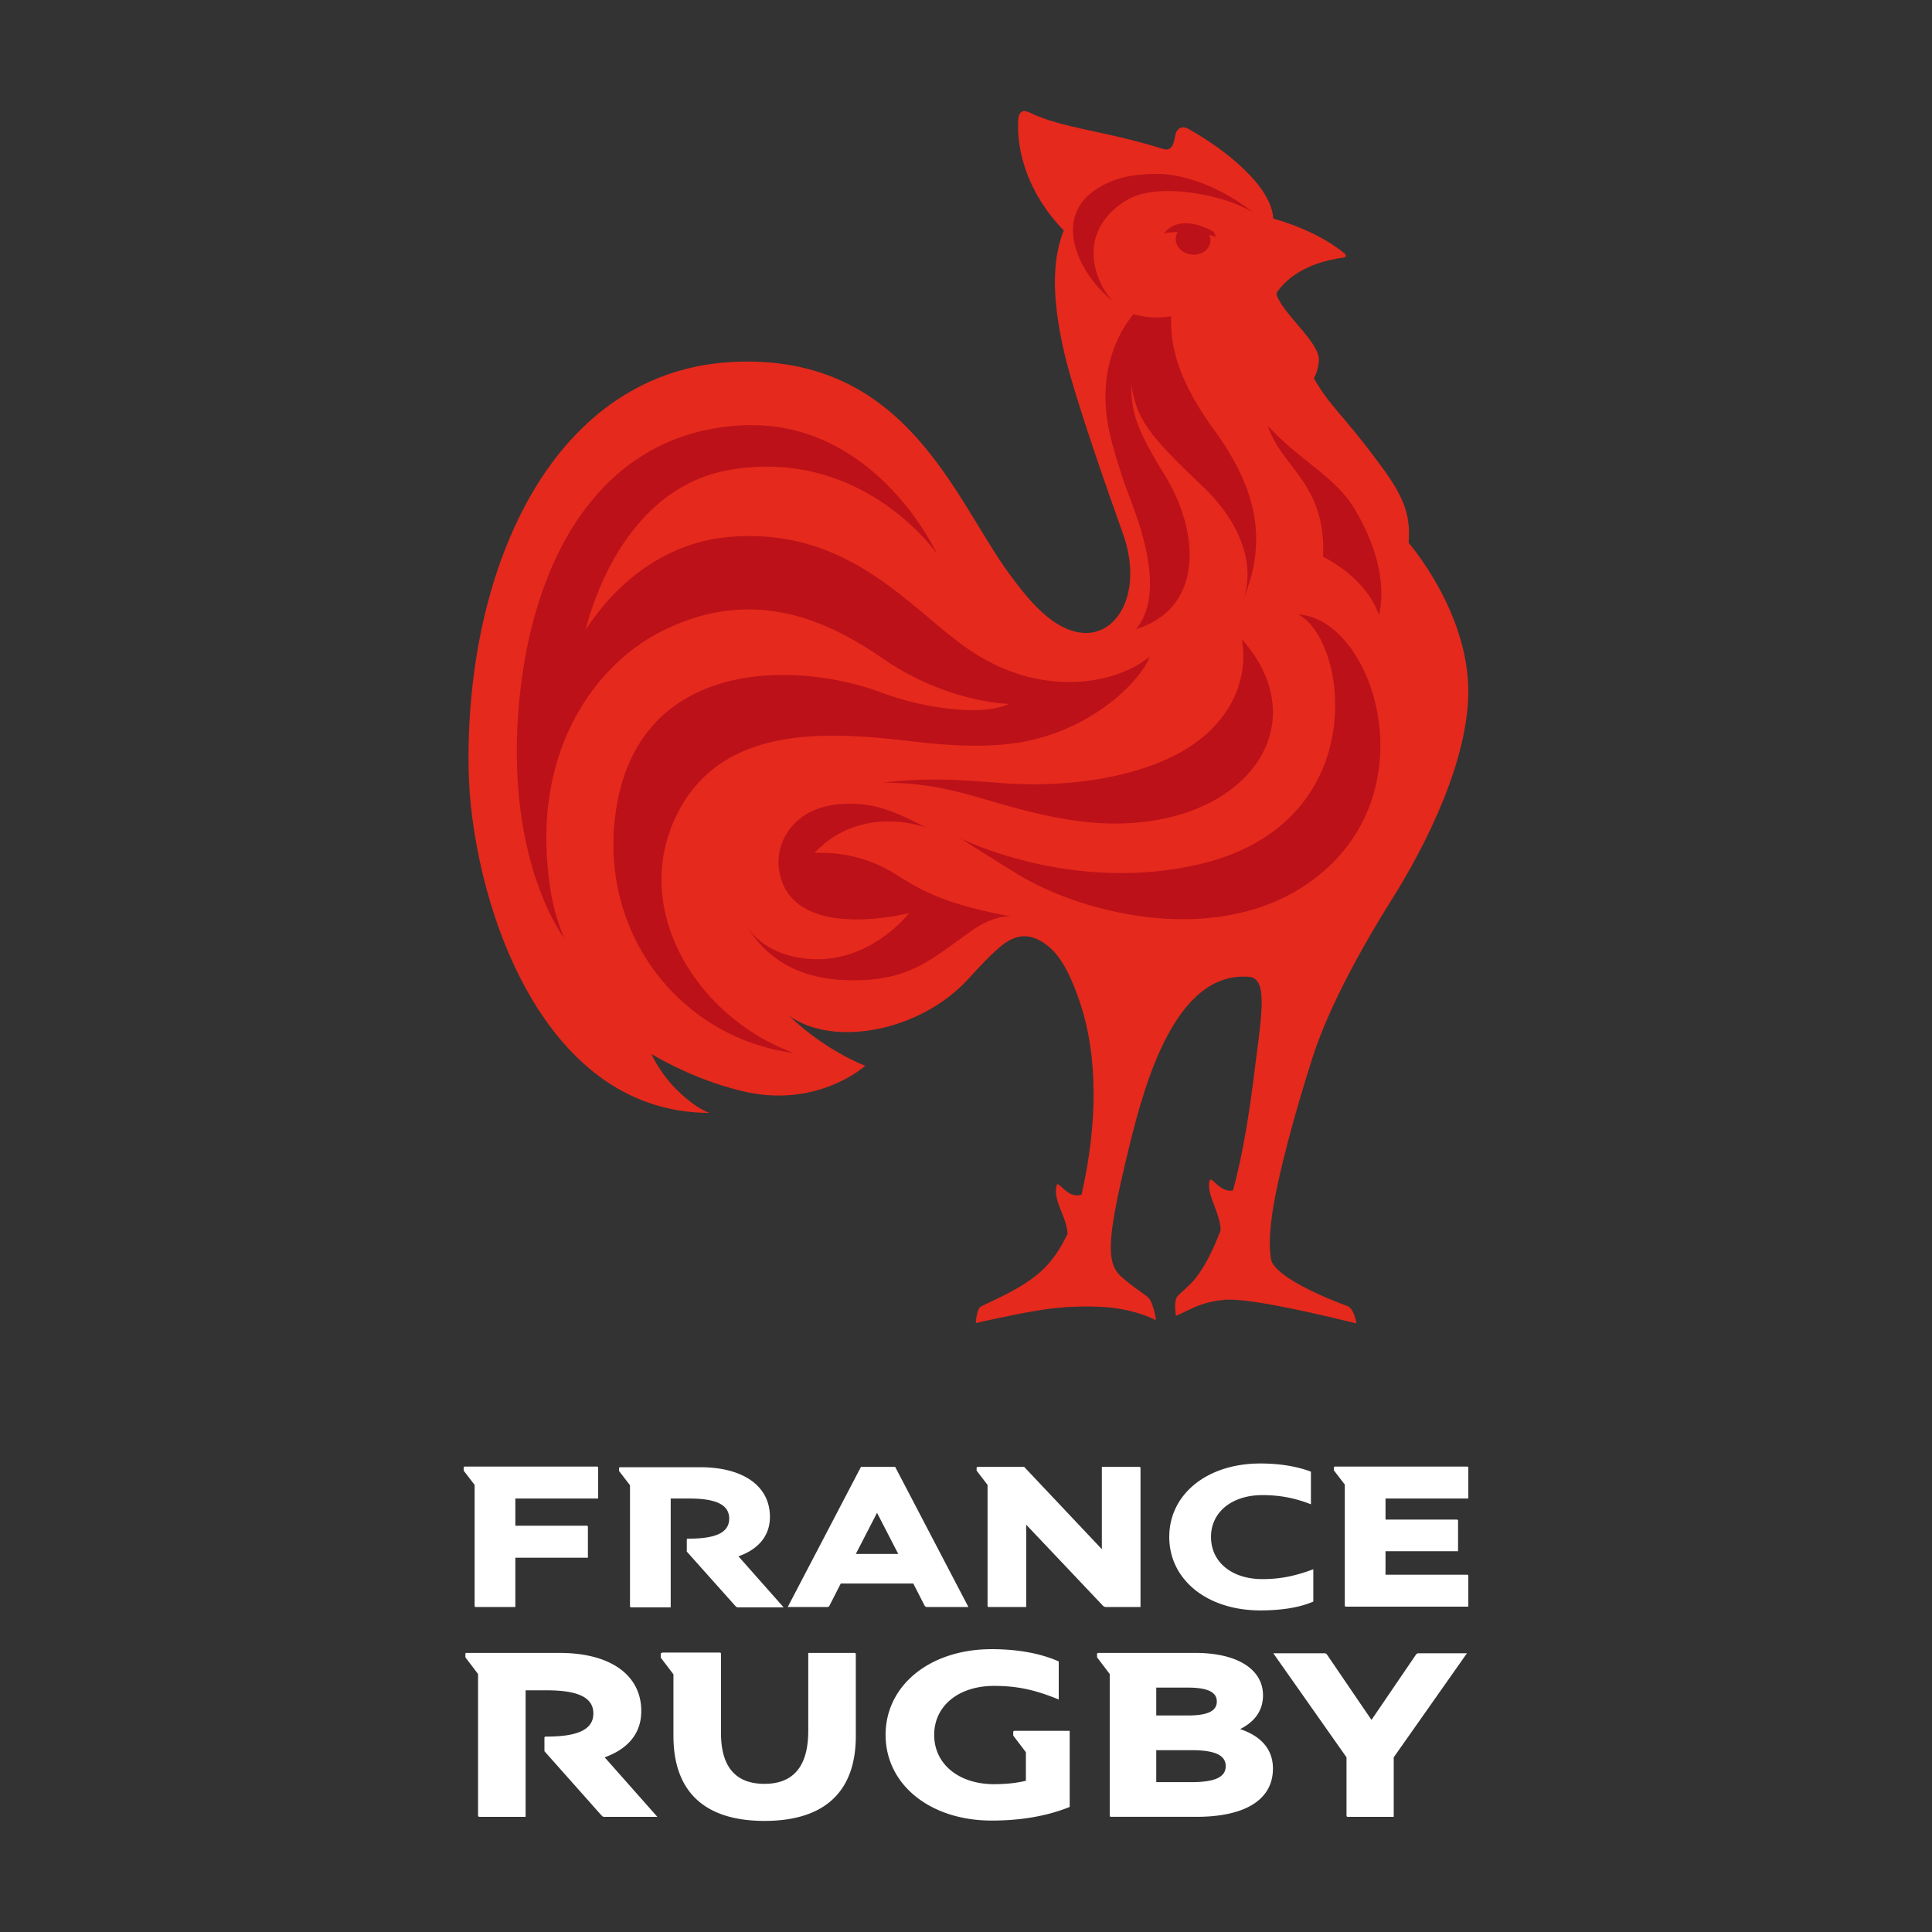
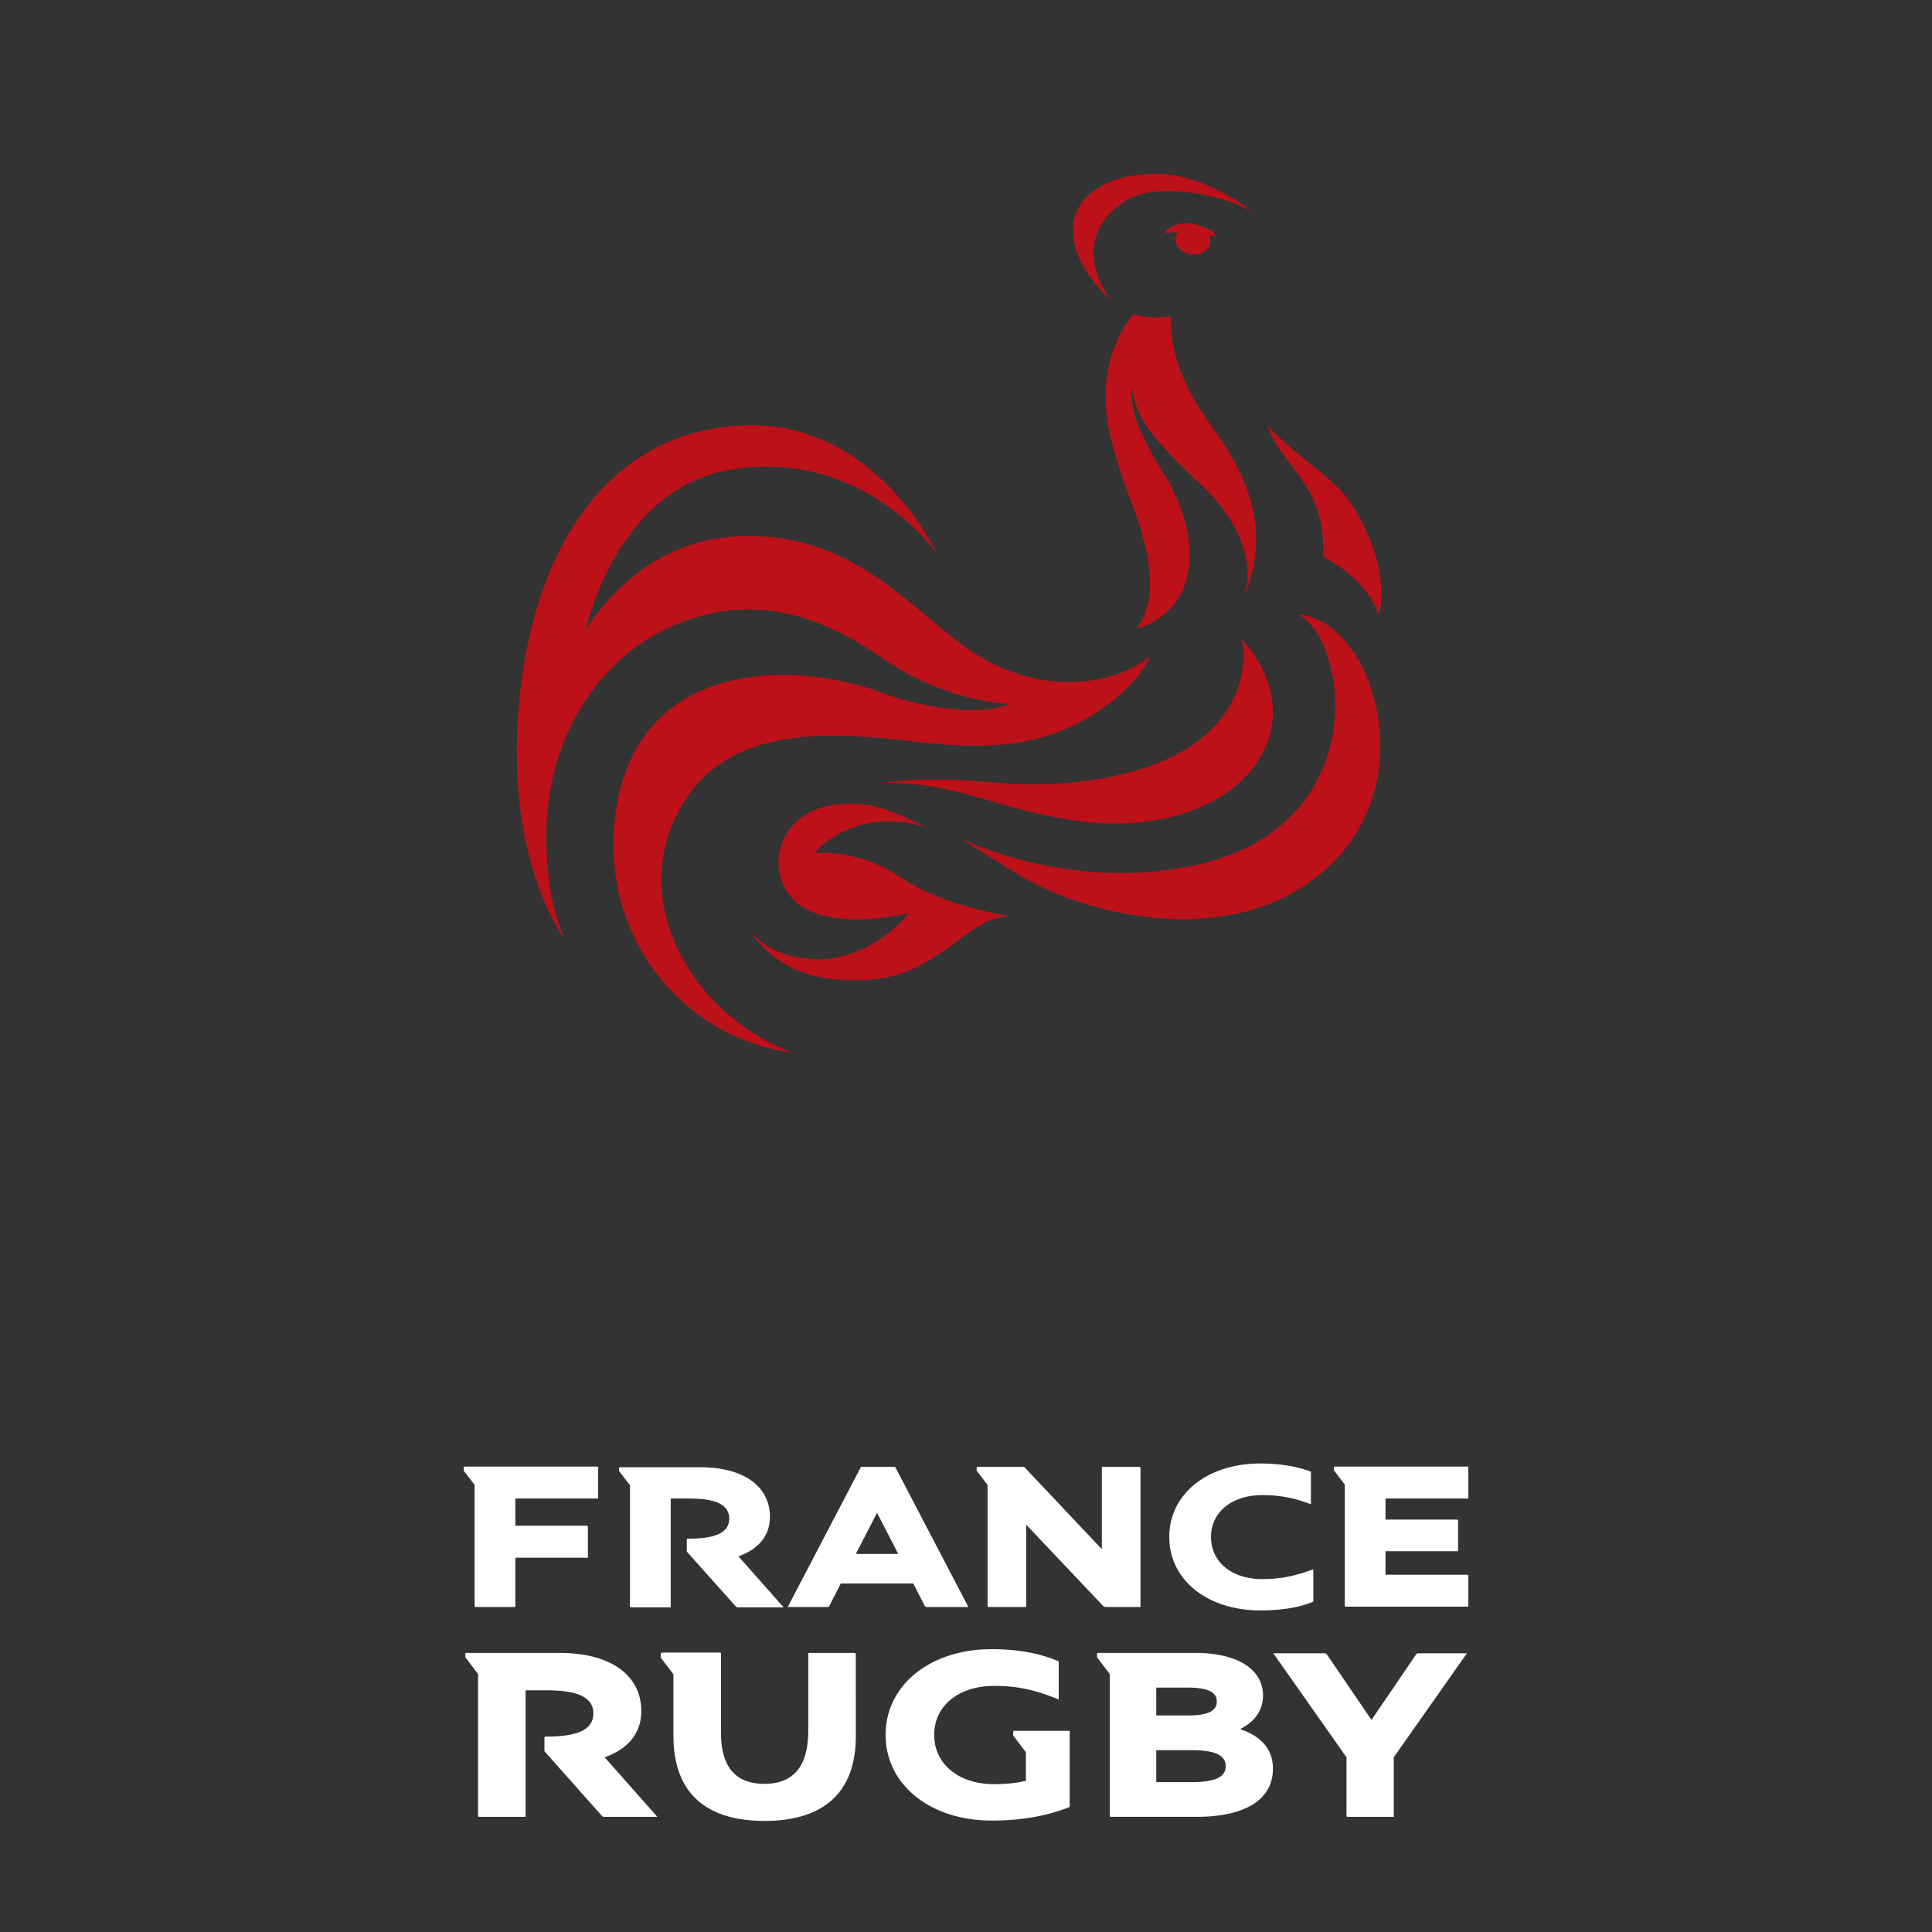
<svg xmlns="http://www.w3.org/2000/svg" width="400" height="400" fill="none">
  <rect width="100%" height="100%" fill="#333333" stroke="none" />
-   <path d="M97.02 159.234c-.707-41.958 17.654-83.067 55.646-84.34 35.097-1.203 44.912 28.302 56.211 43.797 4.52 6.227 9.322 11.675 15.042 12.312 7.556.849 12.852-8.632 8.544-20.59-2.683-7.571-9.886-27.736-12.146-37.5-2.048-8.916-2.966-18.114-.071-25.19-7.697-7.924-9.392-16.344-9.462-21.085v-1.556c.141-2.477 1.341-2.264 2.401-1.77 6.92 3.326 15.324 3.68 27.54 7.501 1.554.495 2.19-.424 2.543-2.476.353-2.406 2.048-2.123 2.824-1.628 8.686 4.882 17.231 12.312 17.513 18.538 3.955 1.132 9.816 3.255 14.689 7.147.423.353.494.849-.071.92-8.898 1.202-12.429 5.235-13.77 7.075-.212.283-.141.778 0 1.061 1.977 4.316 8.756 9.552 8.615 13.16-.141 2.123-.989 3.68-1.059 3.68 3.178 5.66 6.214 7.783 12.923 16.84 2.471 3.255 4.307 5.943 5.437 8.632 1.13 2.618 1.554 5.307 1.271 8.632 0 0 12.146 13.868 12.358 30.354.142 14.434-8.686 32.123-15.818 43.444-8.827 14.081-13.982 25.048-16.454 32.831-3.742 11.675-6.779 23.208-7.979 30.142-.918 5.236-1.06 9.127-.565 11.674.565 2.618 7.132 6.368 15.747 9.552 1.483.567 1.907 3.609 1.907 3.609-5.861-1.415-21.962-5.377-27.4-4.882-2.047.212-3.53.566-4.731.99-2.048.708-3.389 1.557-5.226 2.335 0-.07-.564-2.901.283-4.033.353-.495 2.613-2.264 3.813-3.82 1.766-2.265 3.531-5.59 5.155-9.906-.141-3.609-2.683-6.934-2.401-9.694.283-2.476 1.695 1.981 4.944 1.486 2.259-8.137 3.601-17.972 4.166-22.359 1.483-12.453 3.46-21.509-.777-21.863-15.324-1.345-21.679 22.288-24.716 34.529-2.825 11.533-4.096 18.042-3.954 22.075.07 2.618.776 4.104 1.906 5.236 2.684 2.477 5.297 3.892 6.073 4.812.495.636 1.271 3.042 1.342 4.457-.071-.071-3.743-2.122-9.886-2.688-4.167-.354-9.534-.213-14.477.636-5.579.92-12.923 2.618-12.923 2.618s.141-3.042 1.13-3.467c3.955-1.91 8.05-3.679 11.511-6.509 3.742-2.972 5.578-6.934 6.355-8.491-.141-3.608-3.107-6.863-2.259-10.047.282-1.274 2.259 2.971 5.155 1.91 3.319-14.505 3.46-28.656-.354-39.835-2.401-7.147-4.731-10.543-7.626-12.382-1.766-1.062-4.025-2.052-7.062-.354-2.754 1.486-7.627 7.146-8.333 7.854-9.957 10.967-27.964 14.292-37.144 7.712 7.626 7.359 15.747 10.33 15.747 10.33s-9.392 8.562-24.292 5.519c-3.319-.707-10.946-2.688-19.985-7.924 1.342 2.759 3.178 5.377 5.367 7.5 4.237 4.104 6.709 4.67 6.709 4.67-35.874 0-49.503-45.85-49.926-71.181z" fill="#E5291C" />
  <path d="M233.648 41.24c-6.418 3.602-8.605 9.607-6.418 15.754.776 2.26 1.904 4.097 3.315 5.44-6.842-5.228-12.696-16.744-4.091-22.89 3.809-2.685 7.617-3.391 12.131-3.533 8.535-.282 16.998 4.804 21.019 8.125-5.008-3.462-19.255-6.641-25.956-2.897zm9.804 7.841c-.282 1.696 1.128 3.32 3.103 3.603 1.975.283 3.809-.848 4.021-2.543.07-.565 0-1.06-.212-1.484 0 0 .846.142 1.481.424l-.635-1.13c-1.833-1.06-3.738-1.554-4.514-1.625-4.09-.636-5.642 1.978-5.642 1.978.987-.212 2.68-.283 2.751-.283a4.7 4.7 0 00-.353 1.06zm-22.358 120.596c33.572 5.51 53.392-17.733 36.041-37.302 1.481 9.184-3.033 17.662-11.99 22.96-9.593 5.652-24.122 7.842-37.946 6.783-8.182-.636-14.812-1.201-24.404-.071 15.588 0 21.865 4.875 38.299 7.63zm52.827-54.399s8.746 4.027 11.568 12.01c0 0 2.891-8.76-5.079-21.971-3.949-6.641-11.426-10.032-17.915-17.168 2.822 8.76 12.132 11.94 11.426 27.129zm-39.709-35.677c1.199 7.347 3.668 10.526 14.671 20.982 9.31 8.831 10.65 17.804 8.534 23.455 5.149-12.363 2.68-23.101-6.207-35.253-7.264-10.032-8.957-17.097-8.745-23.314-3.315.566-6.207.071-7.759-.424-.564.636-8.746 9.82-4.725 25.646 1.904 7.488 4.231 13.07 4.372 13.564 5.643 14.836 4.021 22.183.847 25.998 14.388-4.521 13.048-20.558 5.783-32.144-6.277-10.244-6.7-13.211-6.771-18.51zm-35.336 93.962s4.232 2.755 11.567 7.276c15.094 9.326 46.833 16.461 65.524-2.26 18.761-18.793 7.406-50.514-7.194-51.361 10.368 5.298 15.517 43.095-20.172 51.643-26.732 6.358-49.725-5.298-49.725-5.298zm-61.997-42.813c18.409-9.326 33.714-2.826 45.775 5.511 13.542 9.325 26.238 9.466 26.238 9.466-5.22 2.614-17.563.989-26.167-2.26-18.127-6.853-52.194-7.489-55.509 26.916-2.327 24.233 14.459 44.65 37.1 47.617-19.608-7.135-33.855-29.248-24.333-49.03 9.521-19.781 32.938-17.308 49.654-15.401 9.451 1.131 16.363.989 21.512.142 16.081-2.756 25.673-13.847 26.872-17.804-6.207 5.37-22.147 9.255-37.805-1.695-12.061-8.407-24.615-25.222-49.372-23.031-11.849 1.059-22.429 8.124-29.623 19.286 3.527-13.635 12.625-30.308 29.976-33.204 27.507-4.663 42.742 17.309 42.742 17.309s-12.837-28.047-40.626-26.493c-28.354 1.625-42.812 26.493-45.775 56.73-3.244 33.204 9.24 49.383 9.24 49.383-.071-.212-.212-.495-.282-.707-1.058-2.755-1.905-5.581-2.398-8.478-4.938-29.46 9.592-47.616 22.781-54.257zm72.436 58.991c-13.26-2.473-18.197-5.157-23.487-8.478-5.219-3.391-11.144-4.945-17.21-4.663 9.734-10.314 22.994-5.369 23.346-5.157-5.572-2.755-10.721-5.793-18.832-4.875-8.887.989-12.625 7.842-11.849 13.353 2.116 15.542 26.943 9.113 26.943 9.113s-8.816 11.587-22.711 9.255c-5.078-.848-8.534-3.179-10.721-6.217 4.514 6.924 11.215 11.092 22.852 10.88 11.215-.212 15.729-4.804 23.628-10.315 2.328-1.695 5.431-3.037 8.041-2.896z" fill="#BC1119" />
  <path d="M106.698 322.503v10.21H98.55c-.212 0-.283-.071-.283-.282v-24.995L96 304.479v-.564c0-.211.07-.281.283-.281h27.276c.212 0 .283.07.283.281v6.337h-17.144v5.633h14.735c.213 0 .284.07.284.281v6.337h-15.019zm32.163-12.251h3.826c5.667 0 8.288 1.338 8.288 4.154 0 2.817-2.621 4.154-8.288 4.154h-.213c-.212 0-.283.071-.283.282v2.394l10.06 11.265c.212.212.354.282.496.282h9.493l-9.352-10.561c4.18-1.479 6.518-4.295 6.518-8.168 0-6.337-5.455-10.279-14.452-10.279h-16.507c-.213 0-.284.07-.284.281v.493l2.268 2.957v24.995c0 .212.07.282.283.282h8.147v-22.531zm32.376 22.461c.213 0 .425-.071.496-.282l2.338-4.577h15.019l2.338 4.577c.071.141.283.282.496.282h8.572l-15.161-29.009h-7.084l-15.161 29.009h8.147zm5.951-10.984l4.392-8.52 4.393 8.52h-8.785zm51.15 10.702a.9.9 0 00.637.282h7.156v-28.727c0-.212-.071-.282-.284-.282h-7.722v17.039l-16.081-17.039h-9.564c-.213 0-.284.07-.284.282v.493l2.267 2.957v24.995c0 .211.071.282.284.282h7.722v-17.039l15.869 16.757zm13.744-14.223c0 8.872 7.864 15.209 18.844 15.209 4.322 0 8.077-.564 10.981-1.831v-6.689c-3.754 1.408-6.872 2.042-10.555 2.042-6.306 0-10.627-3.52-10.627-8.731 0-5.139 4.321-8.66 10.627-8.66 3.542 0 6.659.563 10.059 1.901v-6.759c-2.975-1.127-6.588-1.69-10.485-1.69-10.98 0-18.844 6.337-18.844 15.208zm59.793-3.309c0-.211-.071-.281-.284-.281h-14.735v-4.366H304v-6.337c0-.211-.071-.281-.283-.281h-27.276c-.212 0-.283.07-.283.281v.493l2.267 2.957v24.996c0 .211.071.281.283.281H304v-6.337c0-.211-.071-.281-.283-.281h-16.861v-4.858h15.019v-6.267zm-193.123 35.064h4.463c6.589 0 9.635 1.549 9.635 4.788 0 3.239-3.046 4.788-9.635 4.788h-.141c-.284 0-.355.07-.355.281v2.746l11.761 13.237c.283.282.354.352.566.352h11.052l-10.91-12.322c4.888-1.76 7.58-4.999 7.58-9.575 0-7.464-6.376-12.04-16.931-12.04h-19.2c-.283 0-.283.07-.283.282v.633l2.621 3.45v29.22c0 .282.071.352.355.352h9.493v-26.192h-.071zm28.338-7.745c-.283 0-.283.07-.283.352v.634l2.621 3.45v12.744c0 11.547 6.447 17.602 18.844 17.602 12.398 0 18.916-5.985 18.916-17.602V342.57c0-.282-.071-.352-.354-.352h-9.493v16.124c0 7.322-3.047 10.983-9.069 10.983-6.021 0-8.997-3.59-8.997-10.491V342.5c0-.282-.071-.353-.283-.353H137.09v.071zm68.223 34.712c6.022 0 11.406-.916 16.153-2.817v-15.771h-11.335c-.284 0-.354.07-.354.352v.633l2.621 3.45v5.915c-2.055.493-4.251.704-6.589.704-7.297 0-12.398-4.154-12.398-10.21 0-5.984 5.03-10.138 12.398-10.138 4.889 0 8.572.844 13.39 2.816v-7.886c-3.826-1.69-8.572-2.535-13.886-2.535-12.752 0-21.962 7.464-21.962 17.743 0 10.28 9.21 17.744 21.962 17.744zm42.365-.775c10.202 0 15.87-3.591 15.87-9.998 0-3.873-2.338-6.689-6.801-8.167 3.117-1.549 4.746-3.943 4.746-6.971 0-5.421-5.313-8.801-14.027-8.801h-19.978c-.284 0-.354.07-.354.282v.633l2.621 3.45v29.22c0 .282.071.352.354.352h17.569zM239.39 349.4h6.517c4.109 0 6.022.915 6.022 2.886 0 1.972-1.913 2.887-6.022 2.887h-6.517V349.4zm0 12.955h7.297c4.888 0 7.084 1.056 7.084 3.309s-2.196 3.309-7.084 3.309h-7.297v-6.618zm49.166 1.478l15.161-21.545h-9.989c-.284 0-.496.141-.567.282l-9.21 13.518-9.21-13.518c-.071-.141-.283-.282-.567-.282h-10.555l15.16 21.545v11.97c0 .282.071.352.284.352h9.493v-12.322z" fill="#fff" />
</svg>